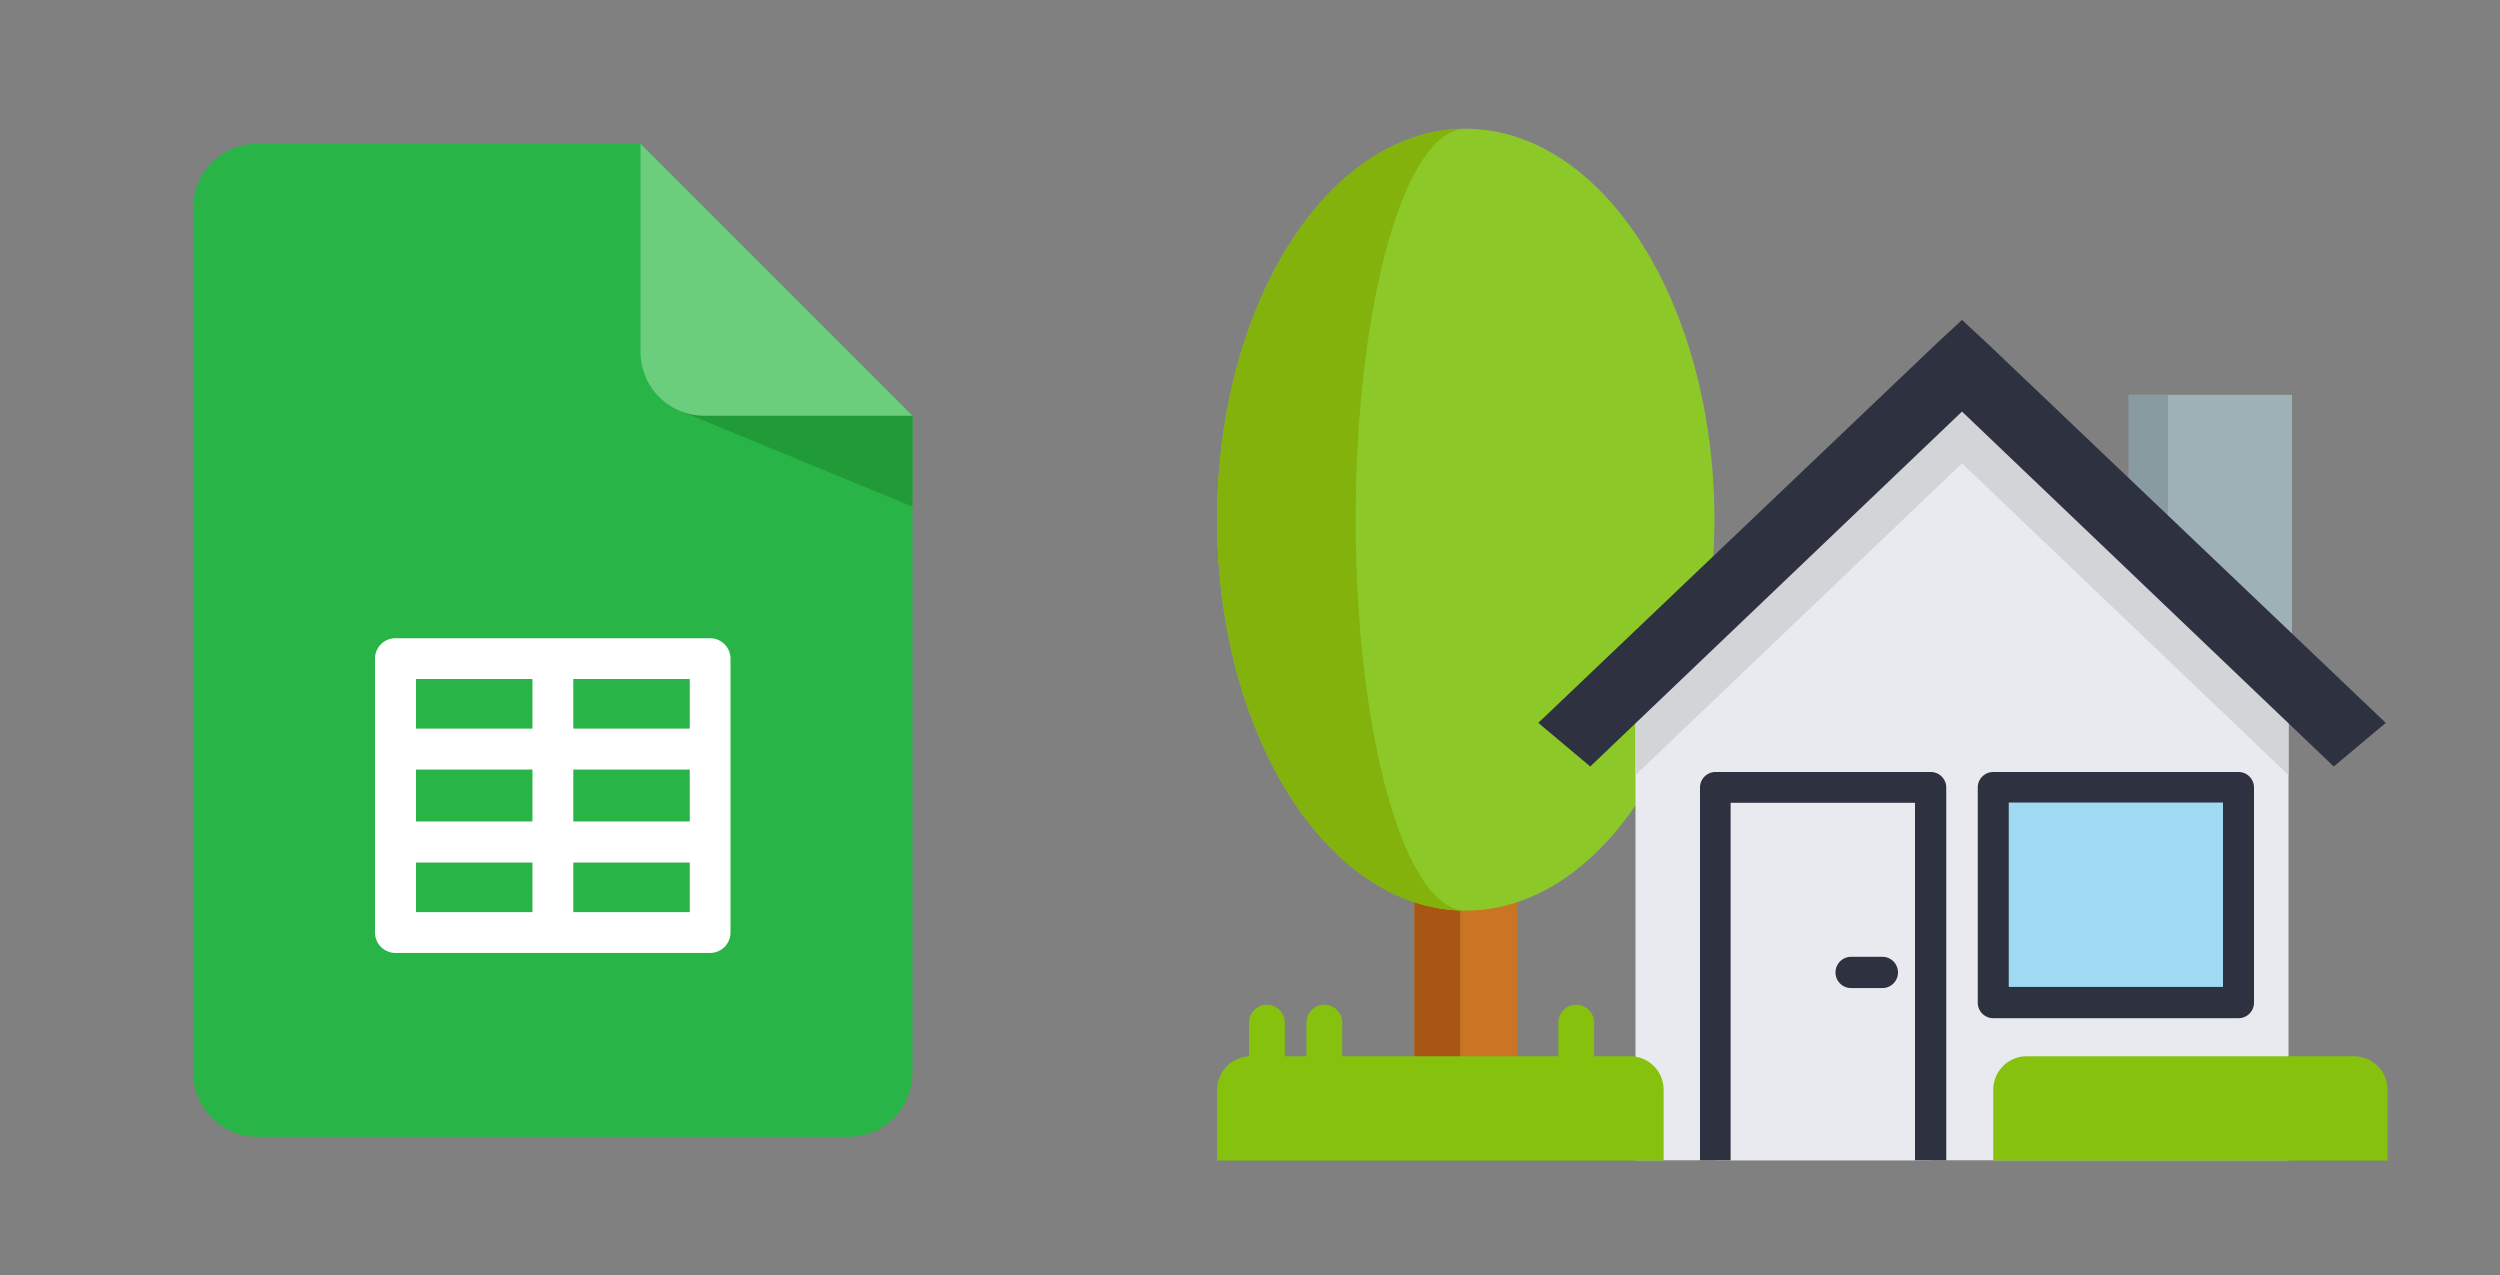
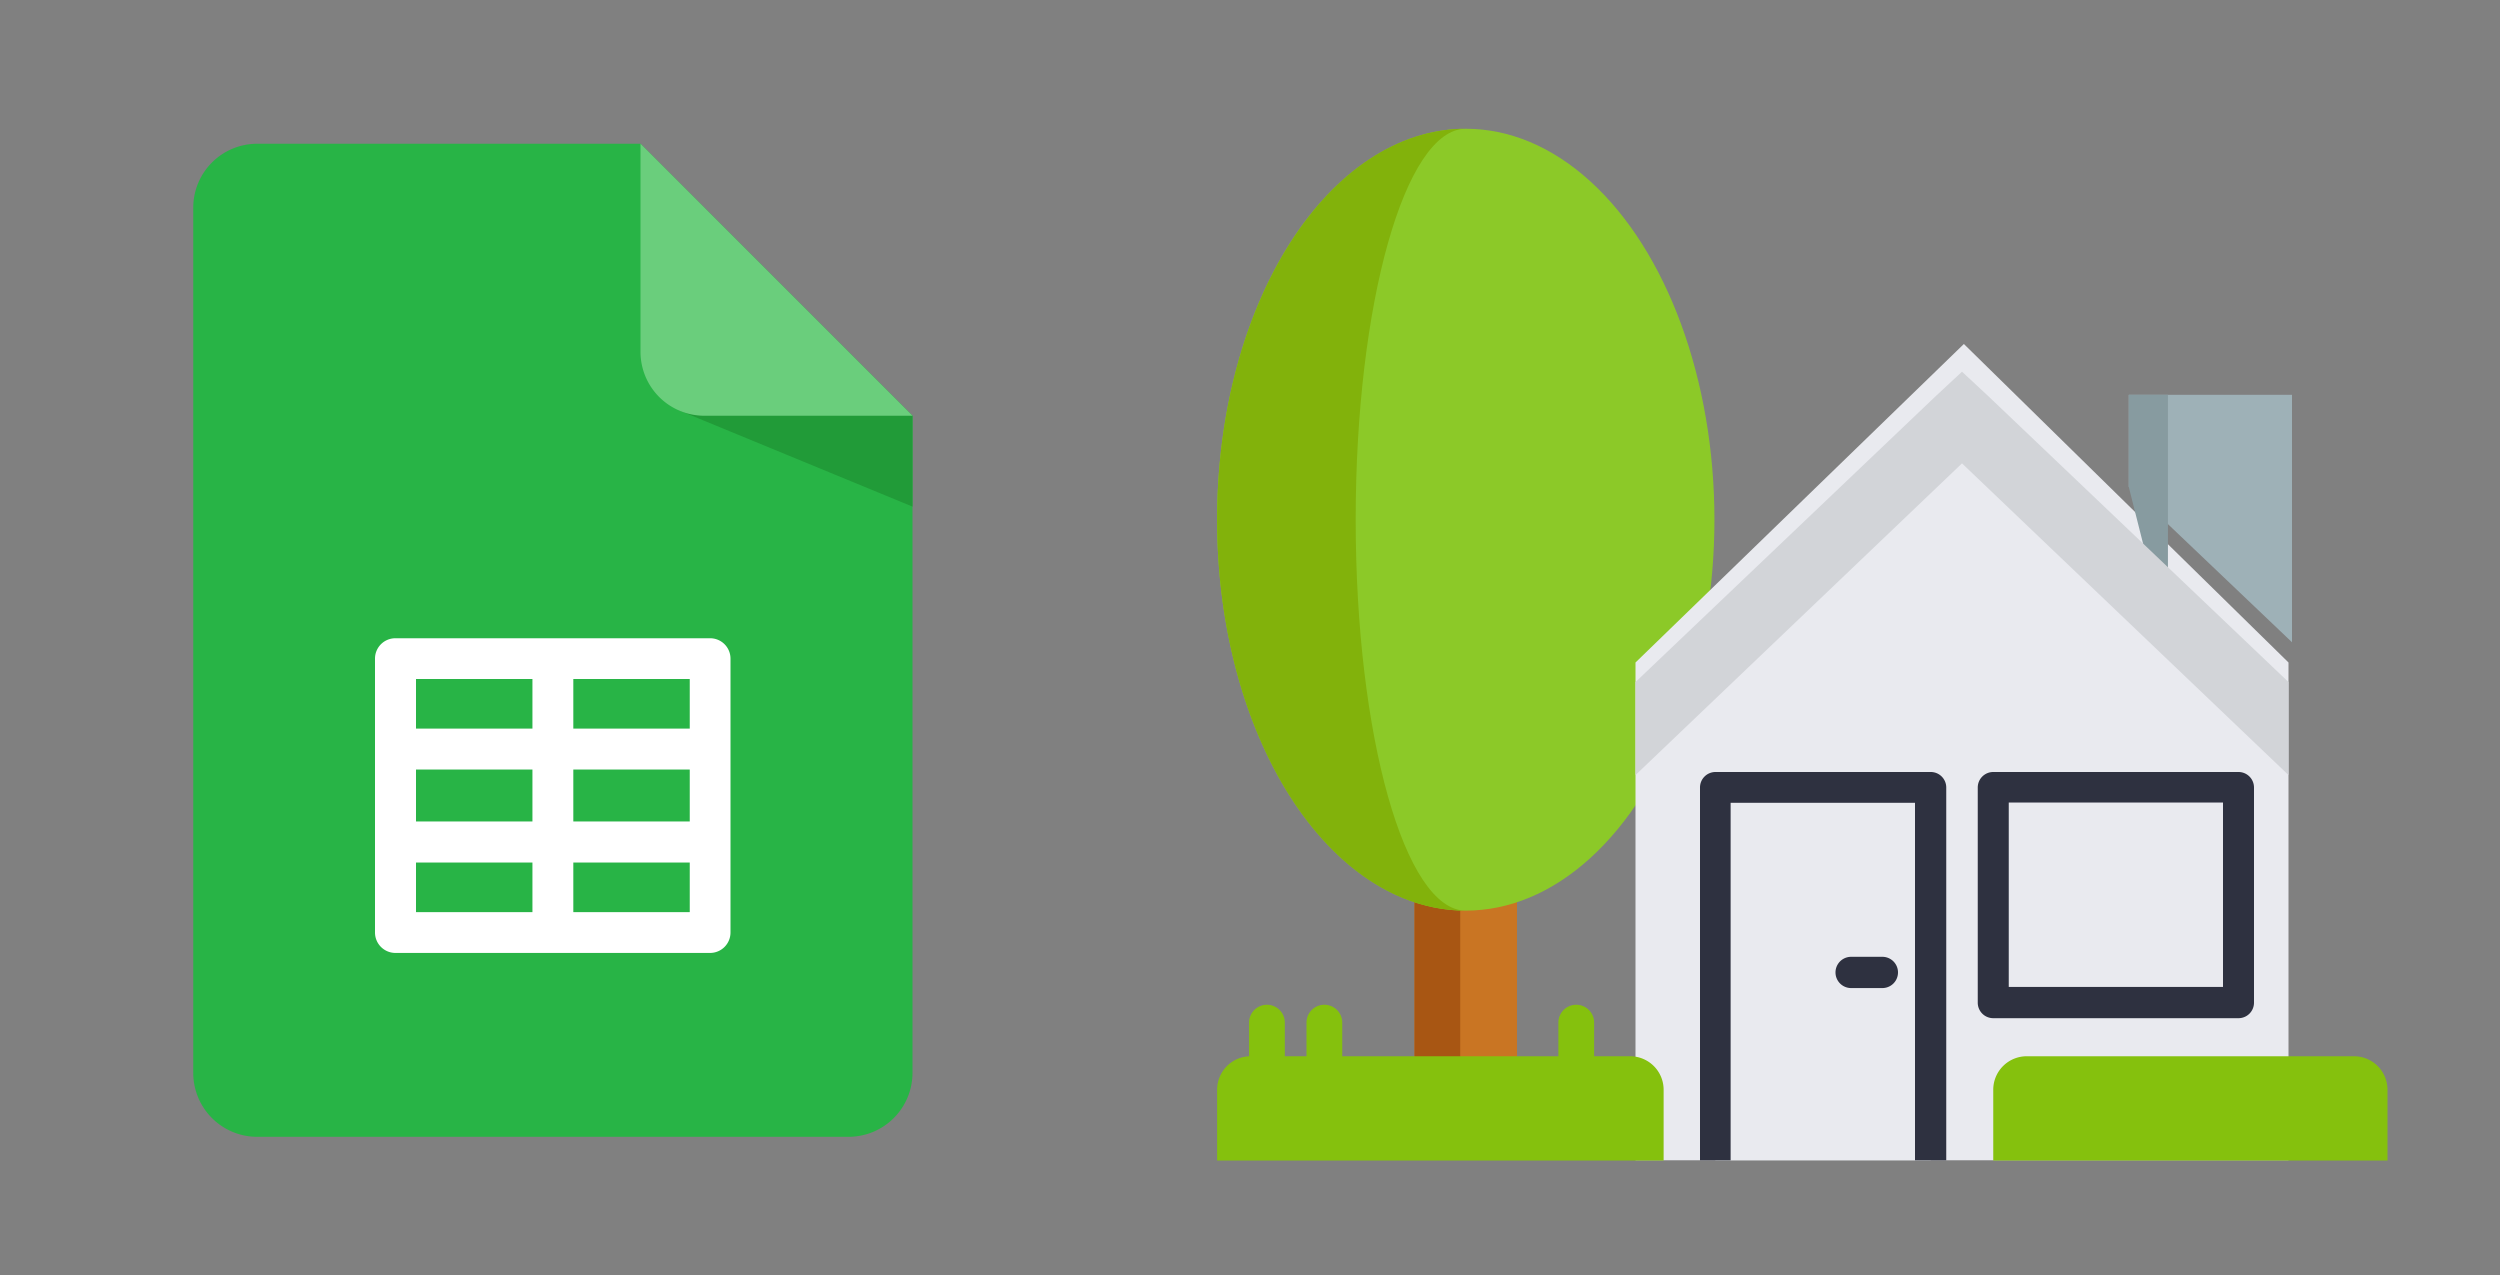
<svg xmlns="http://www.w3.org/2000/svg" id="Слой_1" data-name="Слой 1" viewBox="0 0 400 204">
  <rect x="0" y="0" width="400" height="204" fill="#808080" stroke="none" />
  <defs>
    <style>.cls-1{fill:#c97523;}.cls-2{fill:#a85613;}.cls-3{fill:#8cc928;}.cls-4{fill:#82b20b;}.cls-5{fill:#e9eaef;}.cls-6{fill:#9eb1b7;}.cls-7{fill:#879ba0;}.cls-8{fill:#85c10d;}.cls-9{fill:#d2d4d8;}.cls-10{fill:#2e3140;}.cls-11{fill:#a0d9f2;}.cls-12{fill:#28b446;}.cls-13{fill:#219b38;}.cls-14{fill:#6ace7c;}.cls-15{fill:#fff;}</style>
  </defs>
  <polyline class="cls-1" points="242.72 137.12 242.72 176.21 226.32 176.21 226.32 137.11" />
  <polyline class="cls-2" points="233.64 137.12 233.64 176.21 226.32 176.21 226.32 137.11" />
  <ellipse class="cls-3" cx="234.52" cy="83.15" rx="39.79" ry="62.55" />
  <path class="cls-4" d="M234.52,145.7c-22,0-39.78-28-39.78-62.55S212.55,20.6,234.52,20.6c-9.73,0-17.61,28-17.61,62.55S224.79,145.7,234.52,145.7Z" />
  <polygon class="cls-5" points="366.16 106 366.16 185.64 261.68 185.64 261.68 106 314.22 55.04 366.16 106" />
  <polyline class="cls-6" points="340.6 77.89 340.6 63.17 366.72 63.17 366.72 102.76" />
  <polyline class="cls-7" points="340.6 77.89 340.6 63.17 346.87 63.17 346.87 102.76" />
  <path class="cls-8" d="M324.29,169h52.35a5.36,5.36,0,0,1,5.36,5.36v11.33H318.92V174.31A5.36,5.36,0,0,1,324.29,169Z" />
  <path class="cls-8" d="M200.1,169h60.72a5.36,5.36,0,0,1,5.36,5.36v11.33H194.74V174.31A5.36,5.36,0,0,1,200.1,169Z" />
  <polygon class="cls-9" points="366.16 109.13 366.16 124.01 313.92 74.14 261.68 124.01 261.68 109.13 309.77 63.33 313.92 59.47 318.07 63.33 366.16 109.13" />
-   <polygon class="cls-10" points="313.92 65.85 254.44 122.64 246.13 115.66 309.77 55.04 313.92 51.19 318.07 55.04 381.72 115.66 373.4 122.64 313.92 65.85" />
  <rect class="cls-5" x="274.46" y="125.97" width="34.46" height="59.67" />
  <path class="cls-10" d="M311.4,185.64h-5V128.45h-29.5v57.19H272V126a2.48,2.48,0,0,1,2.47-2.48h34.46A2.48,2.48,0,0,1,311.4,126v59.67Z" />
-   <rect class="cls-11" x="318.93" y="125.97" width="39.24" height="34.46" />
  <path class="cls-10" d="M358.16,162.91H318.92a2.48,2.48,0,0,1-2.48-2.48V126a2.48,2.48,0,0,1,2.48-2.48h39.24a2.48,2.48,0,0,1,2.48,2.48v34.46A2.48,2.48,0,0,1,358.16,162.91Zm-36.76-5h34.28v-29.5H321.4Z" />
  <path class="cls-10" d="M301.18,158.09h-5a2.48,2.48,0,1,1,0-5h5a2.48,2.48,0,1,1,0,5Z" />
  <path class="cls-8" d="M211.9,173.72a2.86,2.86,0,0,1-2.86-2.86v-7.24a2.86,2.86,0,1,1,5.72,0v7.24A2.86,2.86,0,0,1,211.9,173.72Z" />
  <path class="cls-8" d="M202.71,173.72a2.86,2.86,0,0,1-2.86-2.86v-7.24a2.86,2.86,0,1,1,5.72,0v7.24A2.86,2.86,0,0,1,202.71,173.72Z" />
  <path class="cls-8" d="M252.2,173.72a2.86,2.86,0,0,1-2.86-2.86v-7.24a2.86,2.86,0,1,1,5.72,0v7.24A2.86,2.86,0,0,1,252.2,173.72Z" />
  <path class="cls-12" d="M146,66.52V171.65a10.24,10.24,0,0,1-10.24,10.24H41.16a10.23,10.23,0,0,1-10.24-10.24V33.24A10.23,10.23,0,0,1,41.16,23h61.32Z" />
  <polygon class="cls-13" points="108.42 65.57 146 81.06 146 66.52 124.69 60.23 108.42 65.57" />
  <path class="cls-14" d="M146,66.52H112.72a10.23,10.23,0,0,1-10.24-10.24V23Z" />
  <path class="cls-15" d="M113.63,102.12H63.29A3.26,3.26,0,0,0,60,105.39V149.2a3.27,3.27,0,0,0,3.27,3.27h50.34a3.27,3.27,0,0,0,3.27-3.27V105.39A3.26,3.26,0,0,0,113.63,102.12Zm-47.07,21H85.19v8.31H66.56Zm25.17,0h18.63v8.31H91.73Zm18.63-6.54H91.73v-7.94h18.63v7.94Zm-25.17-7.94v7.94H66.56v-7.94ZM66.56,138H85.19v7.94H66.56Zm25.17,7.94V138h18.63v7.94Z" />
</svg>